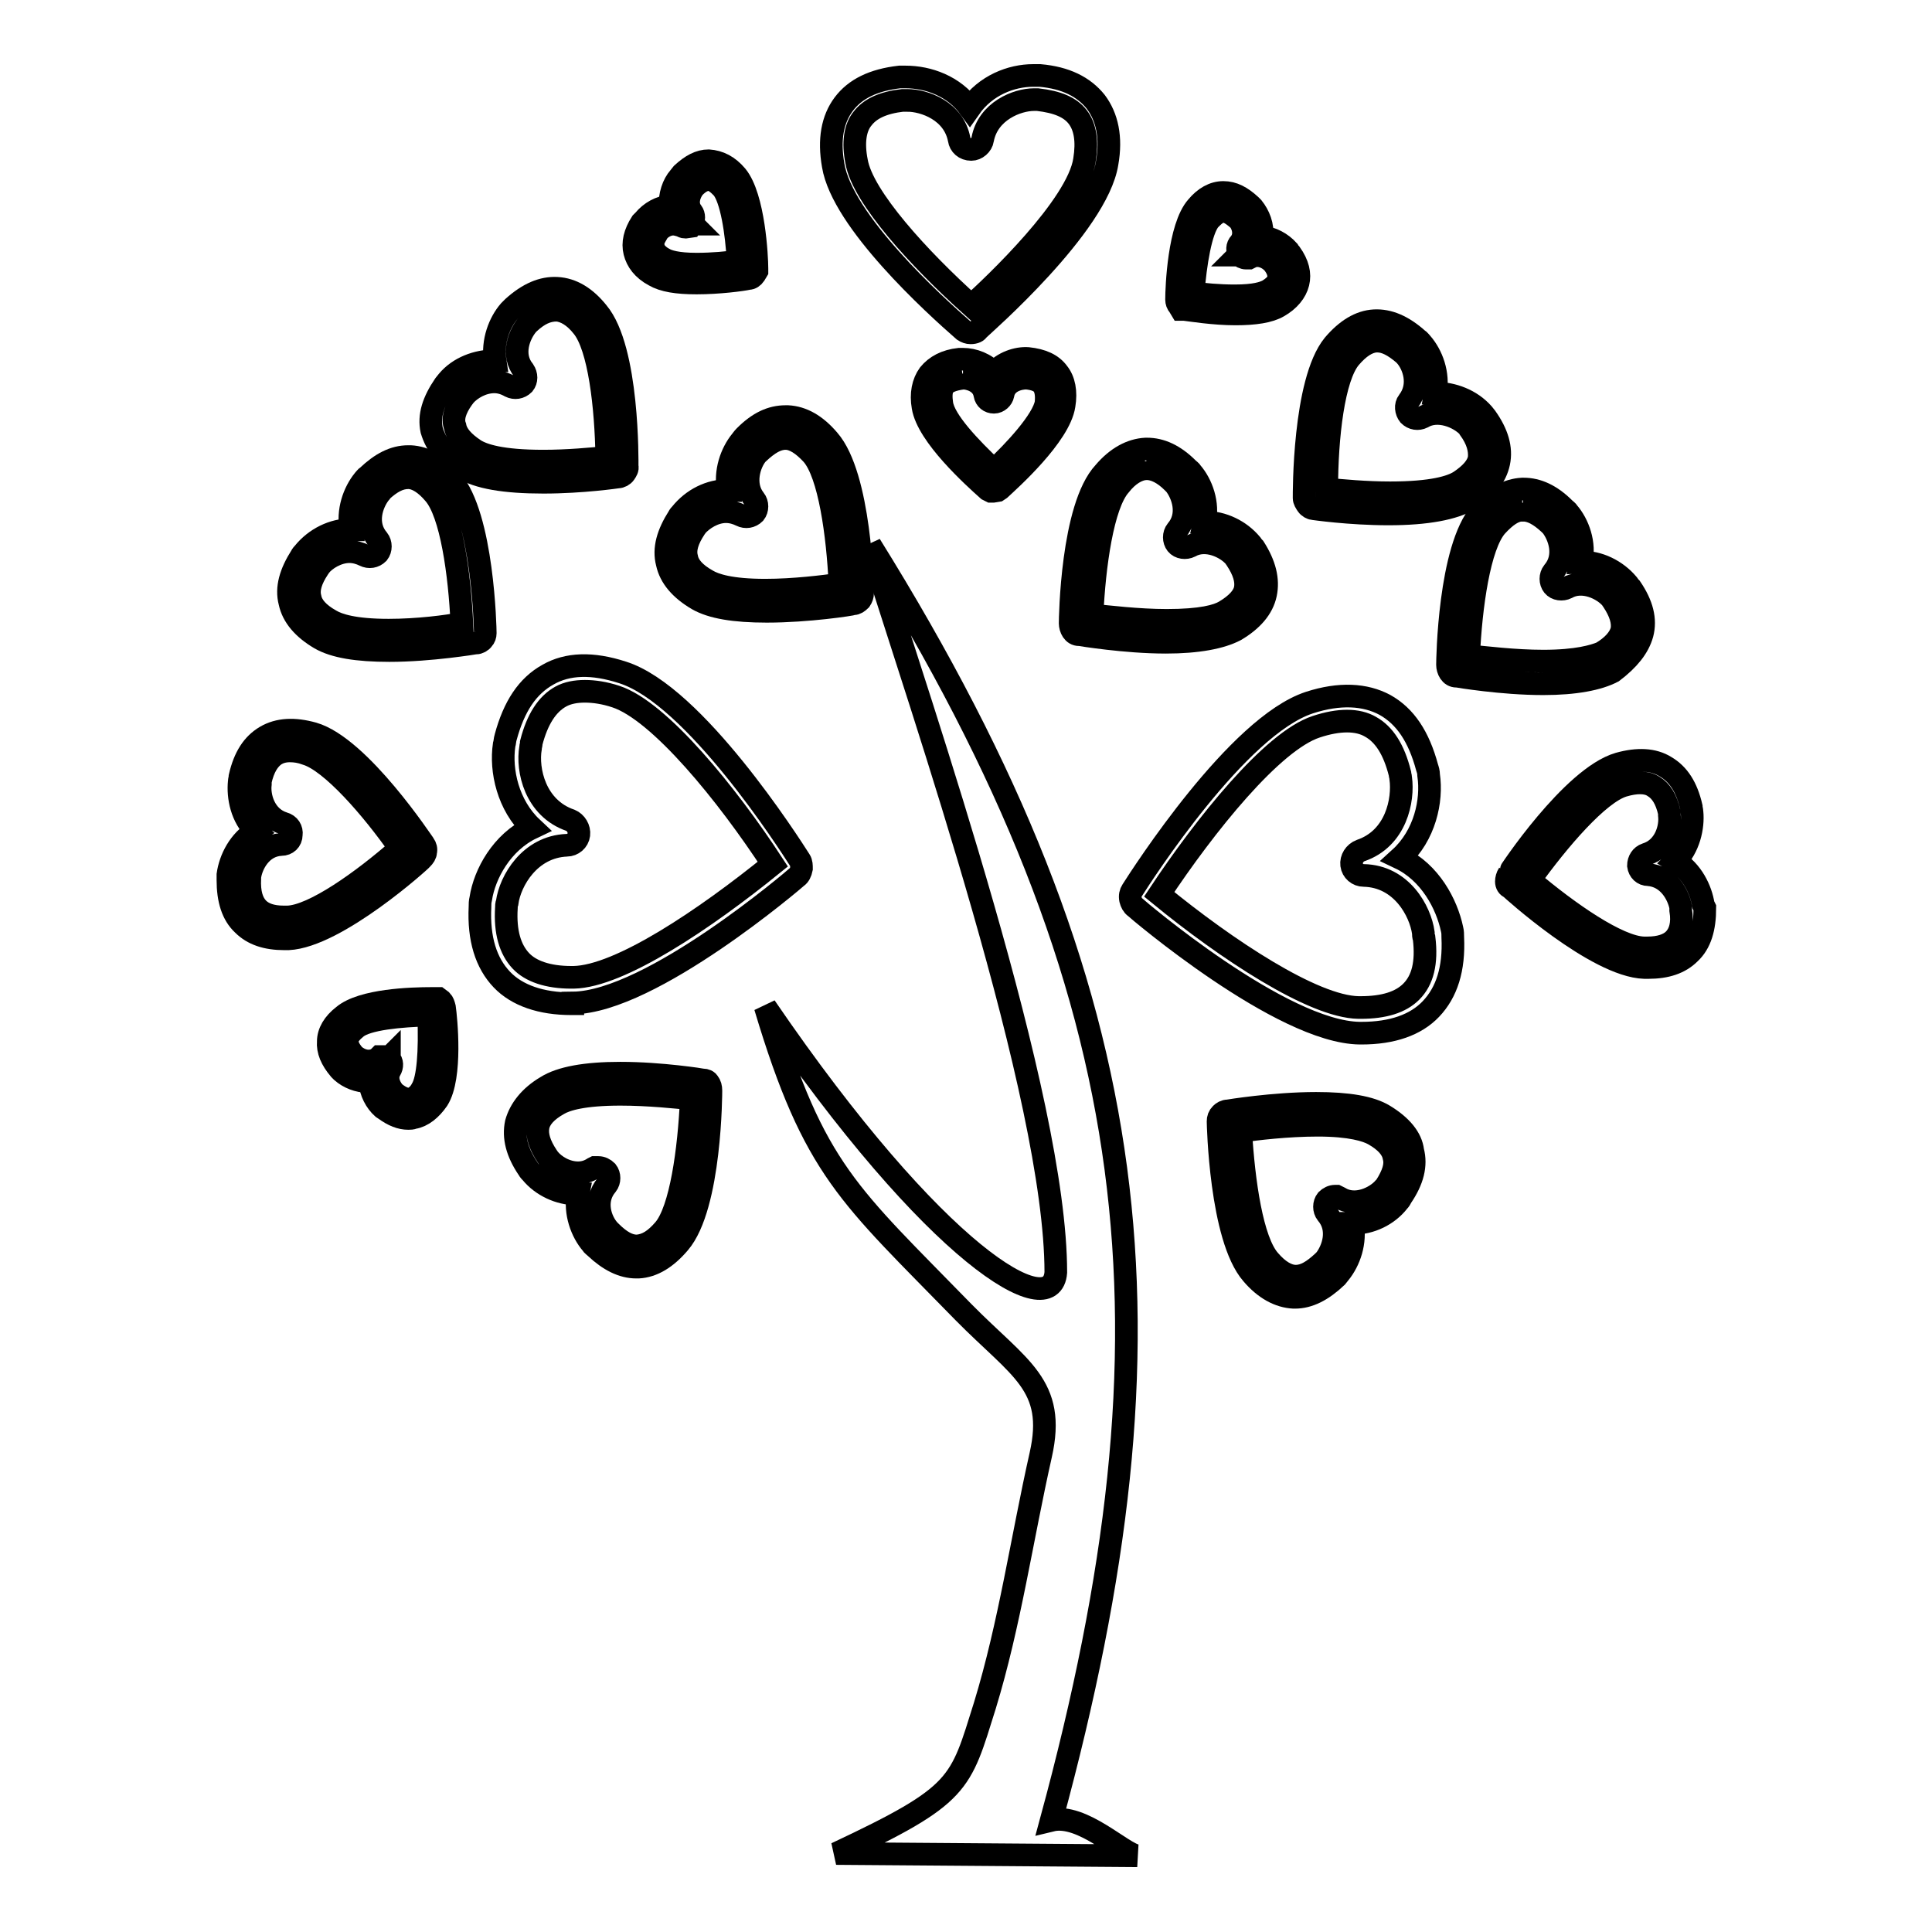
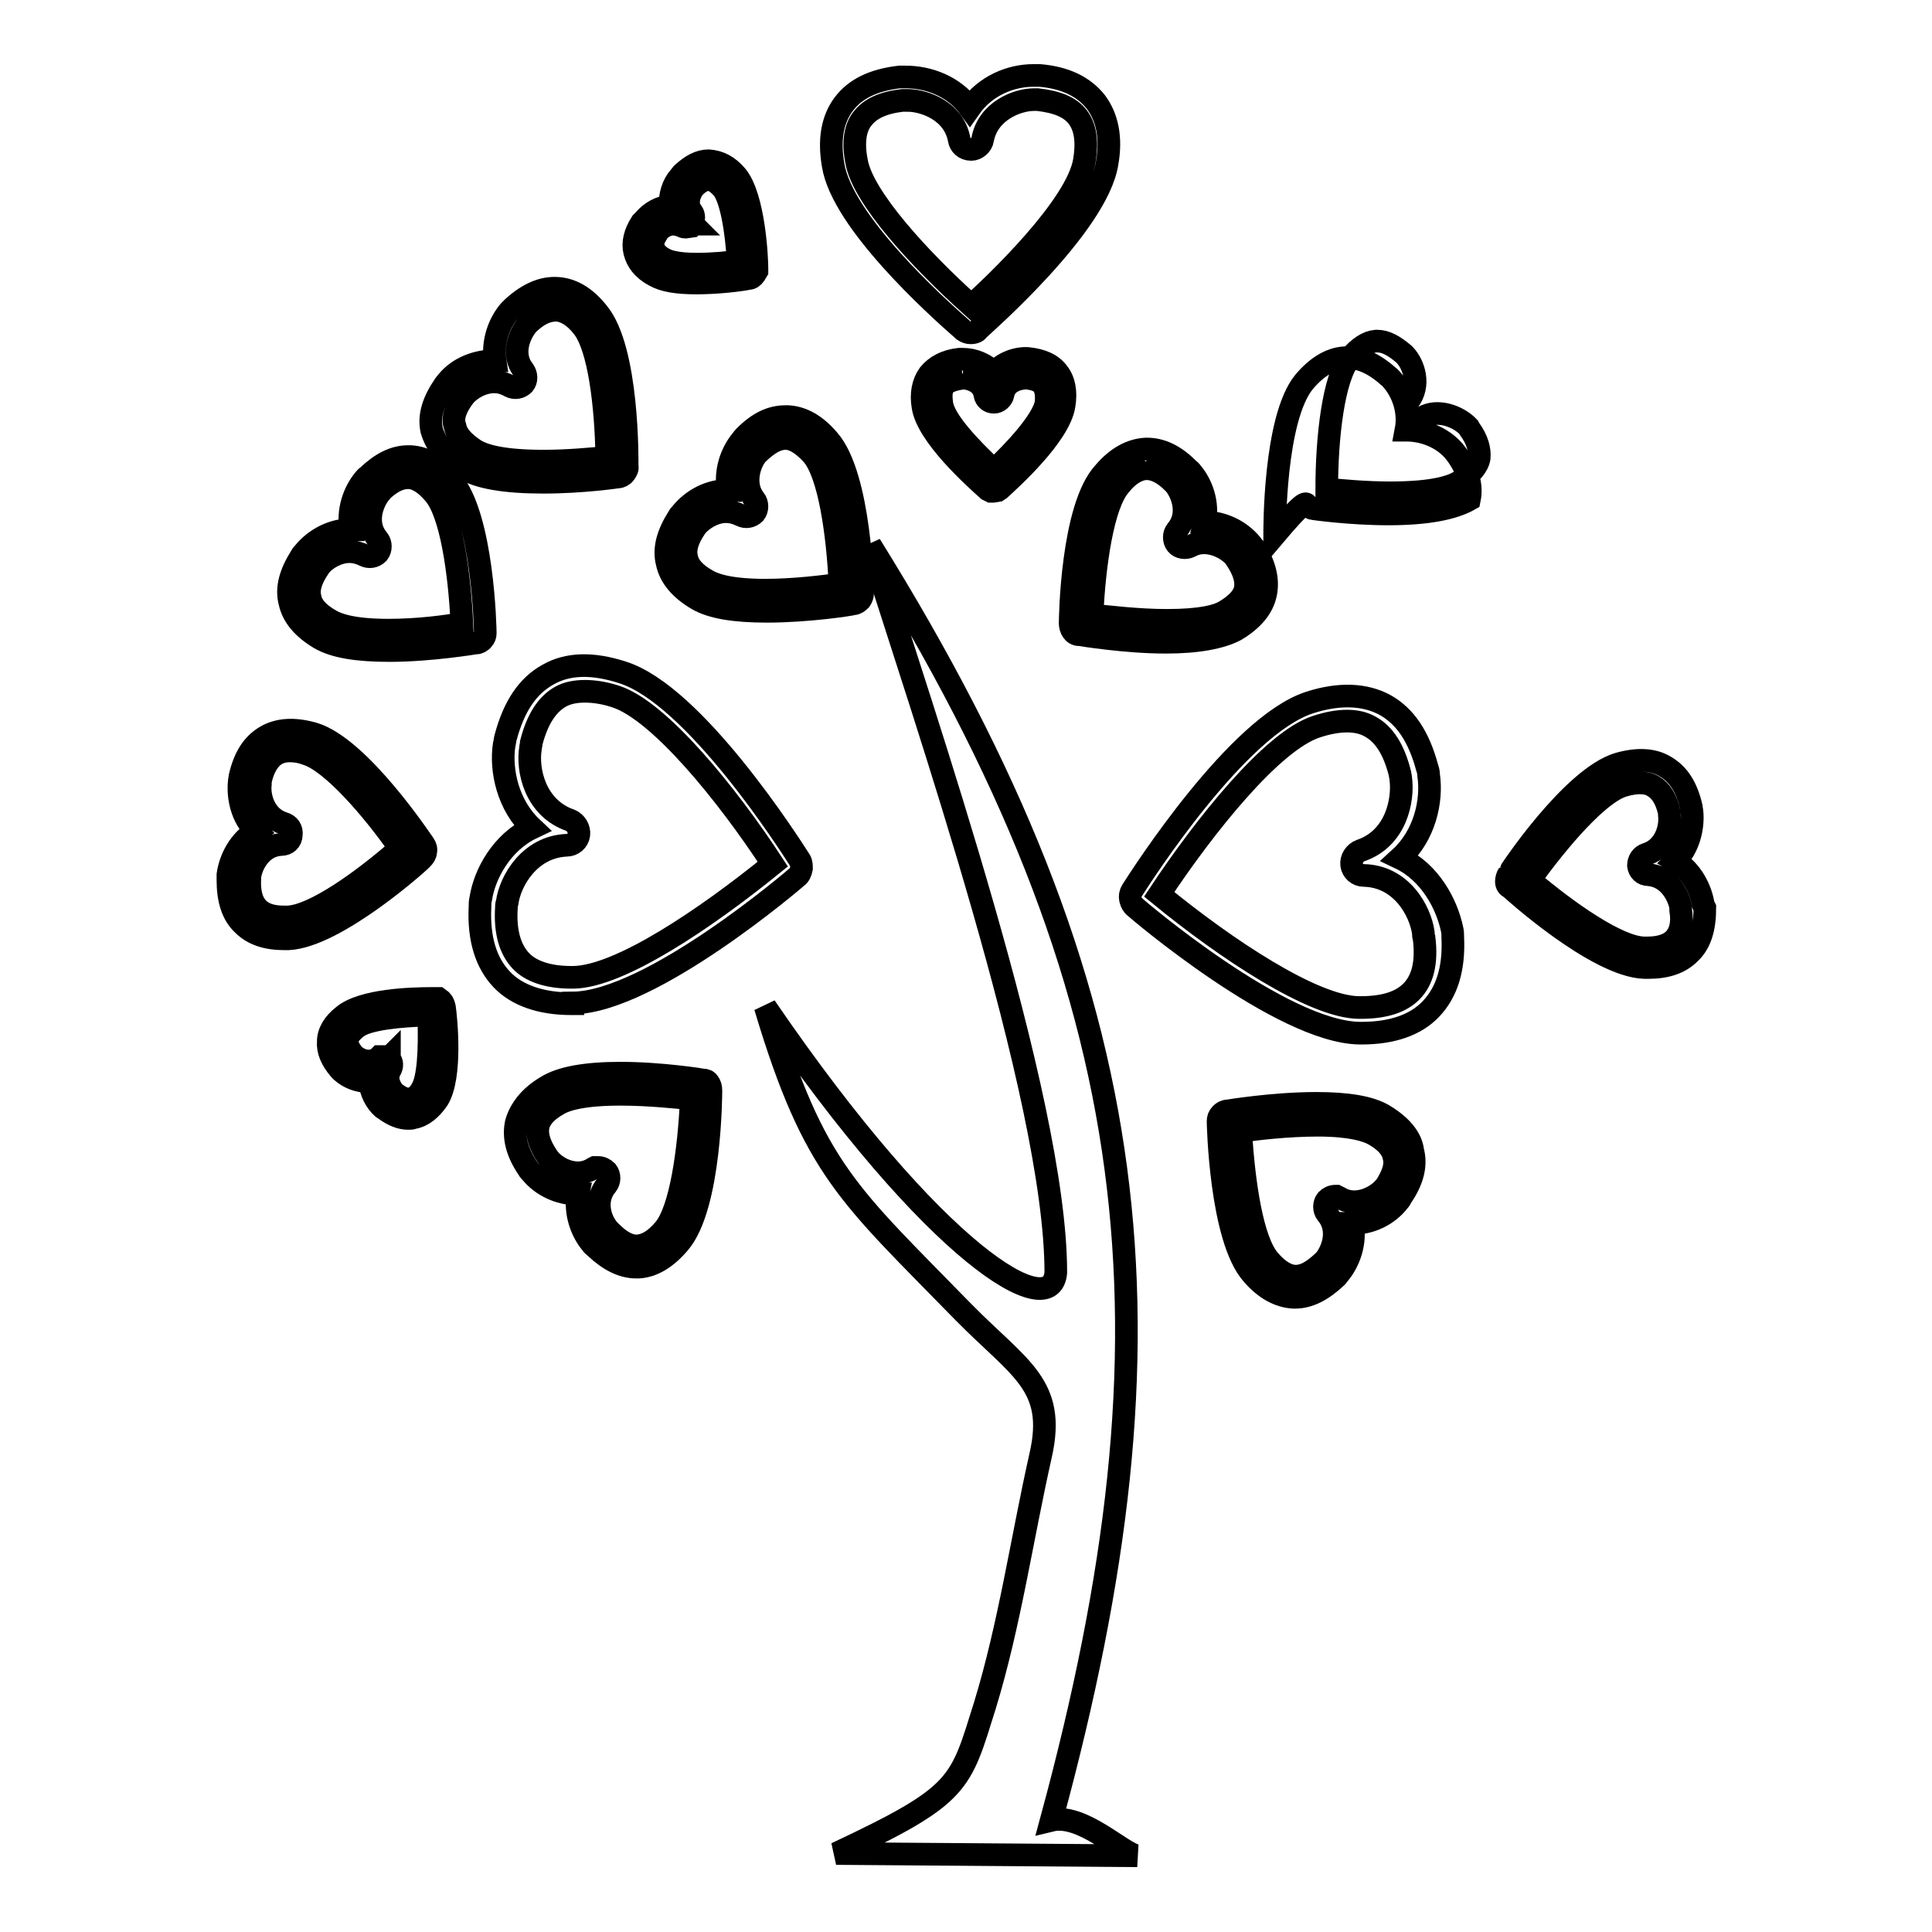
<svg xmlns="http://www.w3.org/2000/svg" version="1.1" x="0px" y="0px" viewBox="0 0 256 256" enable-background="new 0 0 256 256" xml:space="preserve">
  <g>
    <g>
      <g>
        <g>
          <path stroke-width="3" fill-opacity="0" stroke="#000000" d="M139.3,241.2c17.6-64.8,13.2-109.2-24-169c7.1,22.7,24.6,73.2,24.6,96.4c-0.5,6.8-15.8-2-38.5-35.2c6.5,21.7,11.1,24.9,26.3,40.5c7.4,7.5,12.3,9.6,10.2,18.9c-2.5,11.1-4.1,22.4-7.4,33.2c-3.3,10.5-3.1,11.8-19.7,19.6l39.9,0.3C148.8,245.7,143.4,240.2,139.3,241.2z" />
          <path stroke-width="3" fill-opacity="0" stroke="#000000" d="M185.5,113.7c3.3-3,4.3-7.6,3.8-11c0-0.4-0.1-0.7-0.2-1c-1.1-4.1-2.9-6.8-5.6-8.3c-2.6-1.4-6-1.6-10-0.3c-9.5,3.1-22.1,22.7-23.5,24.9c-0.2,0.3-0.3,0.7-0.2,1.2c0.1,0.4,0.3,0.8,0.6,1c0.2,0.2,19.4,16.6,29.8,16.7l0.2,0c4.1,0,7.2-1.1,9.2-3.2c2.1-2.2,3.1-5.3,2.9-9.5c0-0.4,0-0.7-0.1-1.1C191.7,119.8,189.5,115.6,185.5,113.7z M187,131.4c-1.4,1.4-3.6,2.1-6.7,2.1h-0.3c-6-0.1-17.5-7.7-26.4-15c6.1-9.2,15-20.3,20.8-22.2c3-1,5.5-1,7.2,0c1.8,1,3.1,3,3.9,6.2c0,0.2,0.1,0.4,0.1,0.6c0.4,2.9-0.6,8-5.3,9.6c-0.8,0.3-1.3,1.1-1.2,1.9c0.1,0.8,0.8,1.4,1.6,1.4c5,0.1,7.5,4.7,7.9,7.6c0,0.2,0,0.5,0.1,0.7C189.1,127.6,188.5,129.9,187,131.4z" />
          <path stroke-width="3" fill-opacity="0" stroke="#000000" d="M141.8,82.6c0,0.3,0.1,0.7,0.3,1c0.2,0.3,0.5,0.5,0.9,0.5c0.2,0,6,1,11.5,1c4.2,0,7.3-0.6,9.2-1.6c2.2-1.3,3.6-2.9,4-4.8c0.4-1.9-0.1-3.9-1.5-6.1c-0.1-0.1-0.2-0.2-0.4-0.5c-1.5-1.8-3.8-2.9-6.1-2.9c0,0-0.1,0-0.1,0c0.6-2.5-0.4-5.1-1.7-6.6c-0.1-0.2-0.3-0.3-0.5-0.5c-1.8-1.8-3.6-2.6-5.4-2.6h-0.2c-1.9,0.1-3.8,1.1-5.5,3.1C142,67.2,141.8,82,141.8,82.6z M151.8,62.1l0.1-0.9v0.9c1.1,0,2.3,0.6,3.5,1.8c0.1,0.1,0.2,0.2,0.3,0.3c1,1.3,2,4,0.2,6.1c-0.4,0.5-0.4,1.3,0,1.8c0.4,0.5,1.2,0.6,1.8,0.3c2.1-1.2,4.8,0.1,5.9,1.4c0.1,0.1,0.1,0.2,0.2,0.3c1,1.5,1.4,2.8,1.2,3.9c-0.2,1.1-1.2,2.1-2.7,3c-1,0.6-3.1,1.2-7.7,1.2c-3.8,0-7.8-0.5-9.9-0.7c0.3-6.5,1.4-14.6,3.7-17.2C149.5,62.9,150.7,62.2,151.8,62.1z" />
-           <path stroke-width="3" fill-opacity="0" stroke="#000000" d="M217.6,84c0.5-1.9,0-3.9-1.5-6.1c-0.1-0.1-0.2-0.2-0.4-0.5c-1.5-1.8-3.9-3-6.2-2.9c0.6-2.5-0.4-5.1-1.7-6.6c-0.1-0.2-0.3-0.3-0.5-0.5c-1.8-1.8-3.6-2.6-5.4-2.6l-0.2,0c-1.9,0.1-3.8,1.1-5.5,3.1c-4.2,4.8-4.4,19.6-4.4,20.2c0,0.3,0.1,0.7,0.3,1c0.2,0.3,0.5,0.5,0.9,0.5c0.2,0,5.9,1,11.5,1c4.2,0,7.3-0.6,9.2-1.6C215.8,87.4,217.1,85.8,217.6,84z M204.5,87.6c-3.8,0-7.8-0.5-9.9-0.7c0.3-6.5,1.4-14.6,3.7-17.2c1.2-1.3,2.3-2.1,3.4-2.1l0.1-0.9v0.9c1.1,0,2.2,0.6,3.5,1.8c0.1,0.1,0.2,0.2,0.3,0.3c1,1.3,2,4,0.2,6.1c-0.4,0.5-0.4,1.3,0,1.8c0.4,0.5,1.2,0.6,1.8,0.3c2.1-1.2,4.8,0.1,5.9,1.4c0.1,0.1,0.1,0.2,0.2,0.3c1,1.5,1.4,2.8,1.2,3.9c-0.3,1.1-1.2,2.1-2.7,3C211.2,86.9,209,87.6,204.5,87.6z" />
          <path stroke-width="3" fill-opacity="0" stroke="#000000" d="M183.4,147.8c-1.8-1.1-4.8-1.6-9-1.6c-5.7,0-11.7,1-11.7,1c-0.4,0-0.7,0.2-0.9,0.4c-0.3,0.3-0.4,0.6-0.4,1c0,0.2,0.3,15.4,4.5,20.2c1.7,2,3.6,3,5.5,3.1h0.2c1.8,0,3.6-0.9,5.5-2.7l0.4-0.5c1.3-1.6,2.2-4.1,1.7-6.6c0,0,0.1,0,0.1,0c2.3,0,4.6-1.1,6-2.9c0.2-0.2,0.3-0.4,0.4-0.6c1.5-2.2,2-4.2,1.5-6.1C187,150.8,185.7,149.2,183.4,147.8z M183.6,157.2c0,0.1-0.1,0.1-0.2,0.2c-1.1,1.3-3.8,2.6-5.9,1.3l-0.4-0.2h-0.2c-0.4,0-0.8,0.2-1.1,0.5c-0.4,0.5-0.4,1.3,0,1.8c1.8,2.1,0.8,4.8-0.2,6.1c-0.1,0.1-0.2,0.2-0.3,0.3c-1.3,1.2-2.4,1.9-3.6,1.9l0,0c-1.1,0-2.3-0.7-3.5-2.1c-2.3-2.6-3.4-10.4-3.8-17.1c2-0.3,6.2-0.8,10.2-0.8c4.4,0,6.5,0.7,7.4,1.2c1.6,0.9,2.5,1.9,2.7,3C185,154.4,184.6,155.6,183.6,157.2z" />
          <path stroke-width="3" fill-opacity="0" stroke="#000000" d="M225.7,119.9c-0.3-2-1.5-4.5-3.7-5.8c1.8-1.8,2.4-4.5,2.2-6.5c0-0.2-0.1-0.5-0.1-0.7c-0.6-2.6-1.7-4.3-3.4-5.3c-1.6-1-3.7-1.1-6.2-0.4c-6.2,1.8-14.6,14.5-14.6,14.6c-0.2,0.3-0.3,0.7-0.3,1c0,0.4,0.2,0.7,0.5,0.8c0.1,0.1,11.4,10.4,17.8,10.6l0.5,0c2.4,0,4.2-0.6,5.5-1.9c1.4-1.3,2-3.3,2-6L225.7,119.9z M221.8,124.5c-0.7,0.7-1.9,1.1-3.5,1.1l-0.5,0c-3.4-0.1-9.9-4.6-15.1-9c3.8-5.3,9.1-11.5,12.4-12.5c1.7-0.5,3.1-0.5,4,0.1c1,0.6,1.7,1.7,2.1,3.5l0,0.3c0.2,1.6-0.5,4.4-3.1,5.2c-0.6,0.2-1,0.8-1,1.5c0.1,0.7,0.6,1.2,1.3,1.2c2.7,0.2,4,2.7,4.3,4.3l0,0.4C223,122.4,222.6,123.7,221.8,124.5z" />
-           <path stroke-width="3" fill-opacity="0" stroke="#000000" d="M173.2,66.9c0.2,0.3,0.6,0.5,0.8,0.5c0,0,4.8,0.7,10,0.7c5.1,0,8.6-0.7,10.7-1.9c2.2-1.4,3.5-3,3.9-4.9c0.4-1.9-0.2-3.9-1.7-6l-0.4-0.5c-1.6-1.8-4-2.7-6.3-2.7c0.5-2.6-0.5-5.1-1.8-6.6c-0.2-0.2-0.3-0.4-0.5-0.5c-2-1.8-3.9-2.6-5.8-2.5c-1.9,0.1-3.7,1.2-5.4,3.2c-4,4.9-3.9,19.8-3.9,20.3C172.8,66.3,173,66.6,173.2,66.9z M178.9,47.4c1.2-1.4,2.3-2.1,3.4-2.2h0.2c1.1,0,2.2,0.6,3.5,1.7c0.1,0.1,0.1,0.1,0.2,0.2c1.1,1.2,2.1,3.9,0.4,6.1c-0.4,0.5-0.3,1.3,0.1,1.8c0.5,0.5,1.2,0.6,1.8,0.3c2-1.2,4.8-0.1,6.1,1.3l0.1,0.2c1.1,1.5,1.4,2.8,1.3,3.9c-0.2,1.1-1.1,2.1-2.6,3.1c-1.1,0.7-3.6,1.5-9.2,1.5c-3.2,0-6.4-0.3-8.4-0.5C175.8,57.9,176.7,50,178.9,47.4z" />
-           <path stroke-width="3" fill-opacity="0" stroke="#000000" d="M156.5,41l0.4,0c0.9,0.1,3.9,0.6,6.8,0.6c2.6,0,4.5-0.3,5.7-1c1.4-0.8,2.3-1.9,2.6-3.1c0.3-1.2,0-2.5-1-3.9c-0.1-0.1-0.2-0.2-0.3-0.4c-0.9-1-2.2-1.7-3.5-1.8c0.2-1.5-0.4-2.9-1.2-3.9l-0.3-0.3c-1.2-1.1-2.3-1.7-3.6-1.7c0,0,0,0,0,0c-1.3,0-2.5,0.7-3.5,1.9c-2.4,2.7-2.7,10.7-2.7,12.3c0,0.3,0.1,0.6,0.3,0.8L156.5,41z M160.3,29.1c0.5-0.5,1.1-1.1,1.8-1.1l0-0.6c0,0,0,0,0,0V28c0.5,0,1.1,0.3,2,1.1c0.5,0.5,1.1,2,0.2,3.1c-0.4,0.4-0.4,1-0.1,1.5l-0.1,0.1l0.1,0c0.2,0.2,0.6,0.4,0.9,0.4l0.4,0l0.2-0.1c1.1-0.6,2.5,0.1,3.1,0.9c0.6,0.8,0.7,1.5,0.6,2c-0.1,0.6-0.9,1.2-1.4,1.5c-0.6,0.3-1.7,0.7-4.4,0.7c-2.1,0-4.2-0.2-5.5-0.4C158.4,35,159.1,30.5,160.3,29.1z" />
+           <path stroke-width="3" fill-opacity="0" stroke="#000000" d="M173.2,66.9c0.2,0.3,0.6,0.5,0.8,0.5c0,0,4.8,0.7,10,0.7c5.1,0,8.6-0.7,10.7-1.9c0.4-1.9-0.2-3.9-1.7-6l-0.4-0.5c-1.6-1.8-4-2.7-6.3-2.7c0.5-2.6-0.5-5.1-1.8-6.6c-0.2-0.2-0.3-0.4-0.5-0.5c-2-1.8-3.9-2.6-5.8-2.5c-1.9,0.1-3.7,1.2-5.4,3.2c-4,4.9-3.9,19.8-3.9,20.3C172.8,66.3,173,66.6,173.2,66.9z M178.9,47.4c1.2-1.4,2.3-2.1,3.4-2.2h0.2c1.1,0,2.2,0.6,3.5,1.7c0.1,0.1,0.1,0.1,0.2,0.2c1.1,1.2,2.1,3.9,0.4,6.1c-0.4,0.5-0.3,1.3,0.1,1.8c0.5,0.5,1.2,0.6,1.8,0.3c2-1.2,4.8-0.1,6.1,1.3l0.1,0.2c1.1,1.5,1.4,2.8,1.3,3.9c-0.2,1.1-1.1,2.1-2.6,3.1c-1.1,0.7-3.6,1.5-9.2,1.5c-3.2,0-6.4-0.3-8.4-0.5C175.8,57.9,176.7,50,178.9,47.4z" />
          <path stroke-width="3" fill-opacity="0" stroke="#000000" d="M75.9,132.9c10.4-0.1,29.6-16.6,29.7-16.7c0.3-0.2,0.5-0.6,0.6-1.1c0-0.4,0-0.8-0.2-1.1c-1.4-2.2-14-21.9-23.5-24.9c-4-1.3-7.3-1.2-9.9,0.3c-2.7,1.5-4.5,4.2-5.6,8.3c-0.1,0.3-0.1,0.7-0.2,1c-0.5,3.4,0.5,8,3.7,11c-4,1.9-6.3,6.1-6.8,9.4c-0.1,0.4-0.1,0.7-0.1,1.1c-0.2,4.2,0.8,7.4,2.9,9.6c2,2.1,5.2,3.2,9.2,3.2H75.9z M69,127.3c-1.4-1.5-2.1-3.8-1.9-7c0-0.2,0-0.5,0.1-0.7c0.4-2.9,3-7.4,7.9-7.6c0.8,0,1.5-0.6,1.6-1.4c0.1-0.8-0.4-1.6-1.1-1.9c-4.7-1.6-5.8-6.7-5.3-9.6c0-0.2,0.1-0.4,0.1-0.7c0.8-3.1,2.1-5.1,3.9-6.1c0.9-0.5,2-0.7,3.2-0.7c1.2,0,2.6,0.2,4.1,0.7c5.8,1.9,14.8,13,20.8,22.2c-9,7.3-20.3,14.9-26.4,15h-0.3C72.6,129.5,70.3,128.7,69,127.3z" />
          <path stroke-width="3" fill-opacity="0" stroke="#000000" d="M98.2,58.4c-1.3,1.6-2.2,4.1-1.7,6.6c0,0-0.1,0-0.1,0c-2.3,0-4.6,1.1-6.2,3.1c-0.1,0.1-0.2,0.2-0.3,0.4c-1.4,2.2-2,4.2-1.5,6.1c0.4,1.9,1.8,3.5,4,4.8c1.9,1.1,4.9,1.6,9.2,1.6c5.5,0,11.3-0.9,11.5-1c0.3,0,0.6-0.2,0.9-0.5c0.2-0.3,0.3-0.6,0.3-0.9c0-0.6-0.3-15.5-4.5-20.3c-1.7-2-3.5-3-5.4-3.1l-0.3,0c-1.9,0-3.6,0.8-5.4,2.6C98.4,58.1,98.3,58.3,98.2,58.4z M100.3,60.2c0.1-0.1,0.1-0.2,0.2-0.2c1.3-1.2,2.4-1.9,3.6-1.9l0,0c1.1,0,2.3,0.8,3.5,2.1c2.3,2.6,3.4,10.7,3.7,17.2c-2.1,0.3-6.1,0.8-9.9,0.8c-4.6,0-6.7-0.7-7.7-1.3c-1.6-0.9-2.5-1.9-2.7-3c-0.3-1.1,0.1-2.4,1.1-3.9c0.1-0.1,0.1-0.2,0.2-0.3c0.8-0.9,2.3-1.9,3.9-1.9c0.7,0,1.4,0.2,2,0.5c0.6,0.3,1.3,0.2,1.8-0.3c0.4-0.5,0.4-1.3,0-1.8C98.4,64.2,99.3,61.4,100.3,60.2z" />
          <path stroke-width="3" fill-opacity="0" stroke="#000000" d="M64.3,83.9c0-0.6-0.3-15.5-4.5-20.3c-1.7-2-3.5-3-5.4-3.1h-0.3c-1.9,0-3.6,0.9-5.4,2.6c-0.2,0.1-0.3,0.3-0.5,0.5c-1.3,1.6-2.2,4.1-1.7,6.6c0,0-0.1,0-0.1,0c-2.2,0-4.6,1.1-6.2,3.1c-0.1,0.1-0.2,0.2-0.3,0.4c-1.4,2.2-2,4.2-1.5,6.1c0.4,1.9,1.8,3.5,4,4.8c1.9,1.1,4.9,1.6,9.2,1.6c5.5,0,11.3-1,11.5-1c0.3,0,0.7-0.2,0.9-0.5C64.2,84.5,64.3,84.2,64.3,83.9z M51.5,83.5c-4.6,0-6.7-0.7-7.7-1.3c-1.6-0.9-2.5-1.9-2.7-3c-0.3-1.1,0.1-2.4,1.1-3.9c0.1-0.1,0.1-0.2,0.2-0.3c0.7-0.9,2.3-1.9,3.9-1.9c0.7,0,1.4,0.2,2,0.5c0.6,0.3,1.3,0.2,1.8-0.3c0.4-0.5,0.4-1.3,0-1.8c-1.8-2.1-0.8-4.8,0.2-6.1c0.1-0.1,0.2-0.2,0.2-0.3c1.3-1.2,2.4-1.8,3.6-1.8c0,0,0,0,0,0c1.1,0,2.3,0.8,3.4,2.1c2.3,2.6,3.4,10.7,3.7,17.2C59.3,83,55.3,83.5,51.5,83.5z" />
          <path stroke-width="3" fill-opacity="0" stroke="#000000" d="M93.2,143.1L93.2,143.1c-0.1,0-5.5-0.9-11-0.9c-4.6,0-7.9,0.6-9.8,1.8c-2.2,1.3-3.5,3-4,4.8c-0.4,1.9,0.1,3.9,1.6,6.1c0.1,0.2,0.3,0.4,0.4,0.5c1.4,1.7,3.7,2.8,6,2.8c0.1,0,0.2,0,0.2,0c-0.5,2.5,0.5,5.1,1.8,6.6c0.1,0.2,0.3,0.3,0.5,0.5c1.8,1.7,3.6,2.6,5.4,2.6l0.3,0c1.9-0.1,3.7-1.2,5.4-3.2c4.2-4.9,4.2-20.1,4.2-20.2c0-0.4-0.1-0.8-0.3-1C93.8,143.2,93.4,143.1,93.2,143.1z M88,162.9c-1.2,1.4-2.3,2.1-3.6,2.2c-1.1,0-2.2-0.6-3.5-1.9c-0.1-0.1-0.1-0.1-0.2-0.2c-1.1-1.2-2.1-3.9-0.3-6c0.4-0.5,0.4-1.3,0-1.8c-0.3-0.3-0.7-0.5-1.1-0.5l-0.5,0l-0.2,0.1c-0.6,0.4-1.3,0.6-2,0.6c-1.6,0-3.1-0.9-3.9-1.9c-0.1-0.1-0.1-0.2-0.2-0.3c-1-1.5-1.4-2.8-1.2-3.9c0.2-1.1,1.1-2.1,2.7-3c1-0.6,3.3-1.3,8.2-1.3c3.7,0,7.5,0.4,9.4,0.6C91.3,152.4,90.2,160.3,88,162.9z" />
          <path stroke-width="3" fill-opacity="0" stroke="#000000" d="M56.4,112.9c0.1-0.4,0-0.7-0.2-1c-0.1-0.1-8.5-12.9-14.7-14.7c-2.5-0.7-4.6-0.6-6.3,0.4c-1.7,1-2.8,2.7-3.4,5.3c0,0.2-0.1,0.5-0.1,0.7c-0.2,2,0.3,4.7,2.2,6.5c-2.2,1.3-3.4,3.7-3.7,5.8l0,0.7c0,2.6,0.6,4.6,2,5.9c1.3,1.3,3.1,1.9,5.5,1.9h0.5c6.4-0.3,17.7-10.5,17.7-10.6C56.2,113.5,56.4,113.2,56.4,112.9z M38.1,121.5h-0.5c-1.6,0-2.7-0.4-3.4-1.1c-0.8-0.8-1.2-2.1-1.1-4l0-0.2c0.2-1.6,1.5-4.2,4.2-4.3c0.7,0,1.3-0.5,1.3-1.3c0.1-0.7-0.3-1.3-1-1.5c-2.6-0.8-3.3-3.6-3.1-5.2l0-0.4c0.4-1.8,1.1-2.9,2-3.5c0.5-0.3,1.1-0.5,1.9-0.5c0.7,0,1.4,0.1,2.2,0.4c3.3,1,8.7,7.2,12.4,12.5C48,116.8,41.5,121.4,38.1,121.5z" />
          <path stroke-width="3" fill-opacity="0" stroke="#000000" d="M58.5,132.6l-0.4-0.3l-0.9,0c-2.7,0-9.2,0.2-11.7,2.3c-1.3,1-2,2.2-2,3.4c-0.1,1.2,0.4,2.4,1.5,3.7c0.1,0.1,0.2,0.2,0.3,0.3c0.9,0.8,2.2,1.3,3.4,1.3c0.1,0,0.2,0,0.3,0c0.1,1.4,0.8,2.7,1.7,3.5L51,147c1.1,0.8,2.1,1.2,3.1,1.2c0.2,0,0.5,0,0.7-0.1c1.2-0.2,2.3-1.1,3.2-2.4c1.9-3,1.1-10.8,0.9-12.2C58.8,133.1,58.7,132.8,58.5,132.6z M55.9,144.3c-0.3,0.6-0.9,1.2-1.5,1.3c-0.6,0.1-1.2-0.1-2.1-0.8c-0.5-0.5-1.3-1.8-0.6-3c0.3-0.5,0.3-1.1-0.1-1.5l0-0.2l-0.1,0.1l-0.4-0.2l-0.8,0l-0.2,0.2c-1,0.7-2.3,0.4-3.2-0.4c-0.6-0.7-0.9-1.3-0.9-1.9c0-0.6,0.7-1.3,1.2-1.7c1.4-1.2,5.9-1.6,9.6-1.7C57,139.4,56.7,143,55.9,144.3z" />
          <path stroke-width="3" fill-opacity="0" stroke="#000000" d="M61.3,62c2,1.3,5.6,1.9,10.7,1.9c5.2,0,9.9-0.7,9.9-0.7c0.3,0,0.7-0.2,0.9-0.5c0.2-0.3,0.4-0.6,0.3-0.9c0-0.6,0.2-15.5-3.9-20.4c-1.6-2-3.4-3.1-5.4-3.2c-1.9-0.1-3.8,0.7-5.8,2.5c-0.2,0.2-0.3,0.3-0.5,0.5c-1.3,1.5-2.3,4-1.9,6.6c-2.4,0-4.8,0.9-6.3,2.7l-0.4,0.5c-1.5,2.2-2.1,4.1-1.7,6C57.8,59,59.1,60.7,61.3,62z M61.3,52.8l0.3-0.4c0.8-0.9,2.3-1.8,3.9-1.8c0.7,0,1.4,0.2,2.1,0.6c0.6,0.3,1.3,0.2,1.8-0.3c0.4-0.5,0.4-1.2,0-1.8c-1.7-2.1-0.6-4.8,0.5-6.1c0,0,0.1-0.1,0.2-0.2c1.3-1.2,2.4-1.7,3.7-1.7h0c1.1,0.1,2.3,0.8,3.4,2.2c2.2,2.7,3.1,10.6,3.2,17.3c-2,0.2-5.2,0.5-8.4,0.5c-5.6,0-8-0.8-9.1-1.5c-1.5-1-2.4-2-2.6-3.1C59.9,55.5,60.3,54.2,61.3,52.8z" />
          <path stroke-width="3" fill-opacity="0" stroke="#000000" d="M86.7,36.5c1.2,0.7,3,1,5.6,1c2.9,0,6-0.4,6.9-0.6c0.3,0,0.6-0.2,0.8-0.5l0.3-0.5l0-0.3c0-1.6-0.4-9.5-2.7-12.3c-1.1-1.3-2.3-1.9-3.7-2c-1.2,0-2.3,0.6-3.5,1.7L90,23.5c-0.8,0.9-1.3,2.4-1.2,3.8c-1.3,0.1-2.6,0.8-3.5,1.9c-0.1,0.1-0.2,0.2-0.3,0.3c-0.9,1.4-1.2,2.7-0.9,3.9C84.4,34.6,85.2,35.7,86.7,36.5z M87.2,30.7c0.3-0.4,1.1-1,2-1c0.3,0,0.7,0.1,1,0.2c0.2,0.1,0.4,0.2,0.6,0.2l0.7-0.1l0.2-0.3l0.1,0l-0.1-0.1c0.3-0.5,0.3-1.1,0-1.5c-0.9-1.1-0.3-2.6,0.3-3.3c0.7-0.7,1.3-1,1.9-1c0,0,0,0,0,0c0.7,0,1.3,0.6,1.8,1.1c1.2,1.4,1.9,5.9,2.1,9.7c-1.3,0.2-3.4,0.4-5.5,0.4c-2.6,0-3.8-0.4-4.3-0.7c-0.6-0.3-1.3-0.9-1.4-1.5C86.3,32.3,86.6,31.7,87.2,30.7z" />
          <path stroke-width="3" fill-opacity="0" stroke="#000000" d="M131.7,49.4c-1.1-1.2-2.7-1.8-4.1-1.8l-0.5,0c-1.8,0.2-3.1,0.9-4,2c-0.8,1.1-1.1,2.6-0.8,4.3c0.6,3.8,6.7,9.3,8.6,11l0.4,0.2h0.3l0.6-0.1l0.3-0.2c1.3-1.2,7.9-7.1,8.5-11.1c0.3-1.8,0-3.3-0.8-4.3c-0.8-1.1-2.1-1.7-4-1.9C134.8,47.4,132.9,48,131.7,49.4z M138.6,53.4c-0.4,2.3-4.2,6.4-6.9,8.9c-3.2-3-6.6-6.6-6.9-8.8c-0.1-0.7-0.2-1.8,0.3-2.4c0.4-0.5,1.1-0.8,2.5-1v-0.6v0.6c0.7,0,2.6,0.4,2.9,2.2c0.1,0.6,0.6,1,1.2,1l0,0l0,0c0,0,0,0,0,0c0.6,0,1.1-0.5,1.2-1c0.3-1.8,2.2-2.2,3.1-2.2c0,0,0,0,0,0c1.1,0.1,1.8,0.4,2.2,0.9C138.6,51.6,138.7,52.4,138.6,53.4z" />
          <path stroke-width="3" fill-opacity="0" stroke="#000000" d="M127.7,43.8c0.3,0.2,0.6,0.3,0.9,0.3h0c0.6,0,0.9-0.2,1-0.4c0.6-0.6,15.8-13.8,17.1-22.1c0.6-3.4,0-6.1-1.5-8.1c-1.6-2-4-3.2-7.4-3.5c-0.3,0-0.6,0-0.9,0c-2.9,0-6.3,1.3-8.4,4.3c-2.1-2.9-5.5-4.1-8.5-4.1l0,0l-0.8,0c-3.5,0.4-5.9,1.6-7.4,3.6c-1.5,2-2,4.7-1.4,8.1C111.6,29.3,123.8,40.4,127.7,43.8z M114.3,15.7c1-1.3,2.7-2.1,5.3-2.4c0.2,0,0.4,0,0.6,0l0-0.9v0.9c2.3,0,6.2,1.4,6.9,5.2c0.1,0.7,0.7,1.3,1.6,1.3c0.7,0,1.4-0.6,1.5-1.3c0.7-3.8,4.6-5.3,6.8-5.3c0.2,0,0.3,0,0.5,0c2.6,0.3,4.3,1,5.3,2.3c1,1.3,1.3,3.2,0.9,5.7c-0.9,6.1-12,16.6-15,19.3c-6.9-6.2-14.4-14.4-15.2-19.1C113,18.9,113.3,16.9,114.3,15.7z" />
        </g>
      </g>
      <g />
      <g />
      <g />
      <g />
      <g />
      <g />
      <g />
      <g />
      <g />
      <g />
      <g />
      <g />
      <g />
      <g />
      <g />
    </g>
  </g>
</svg>